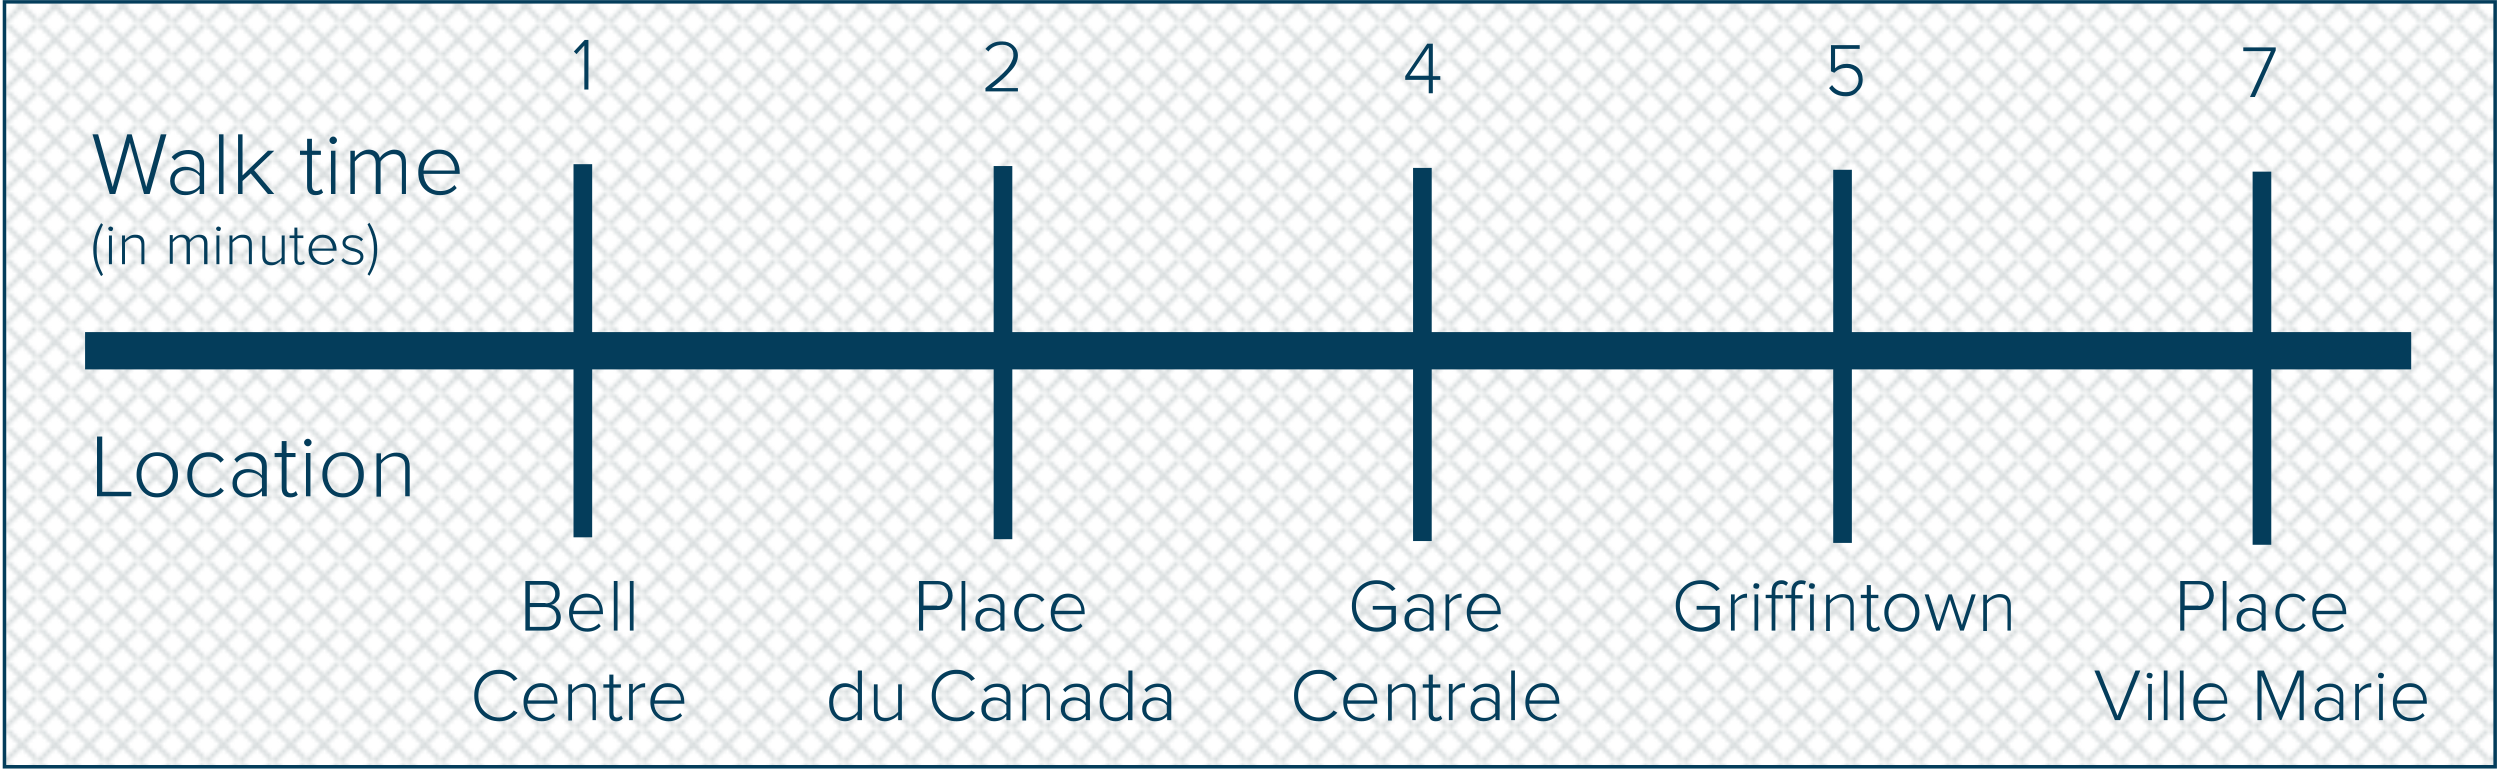
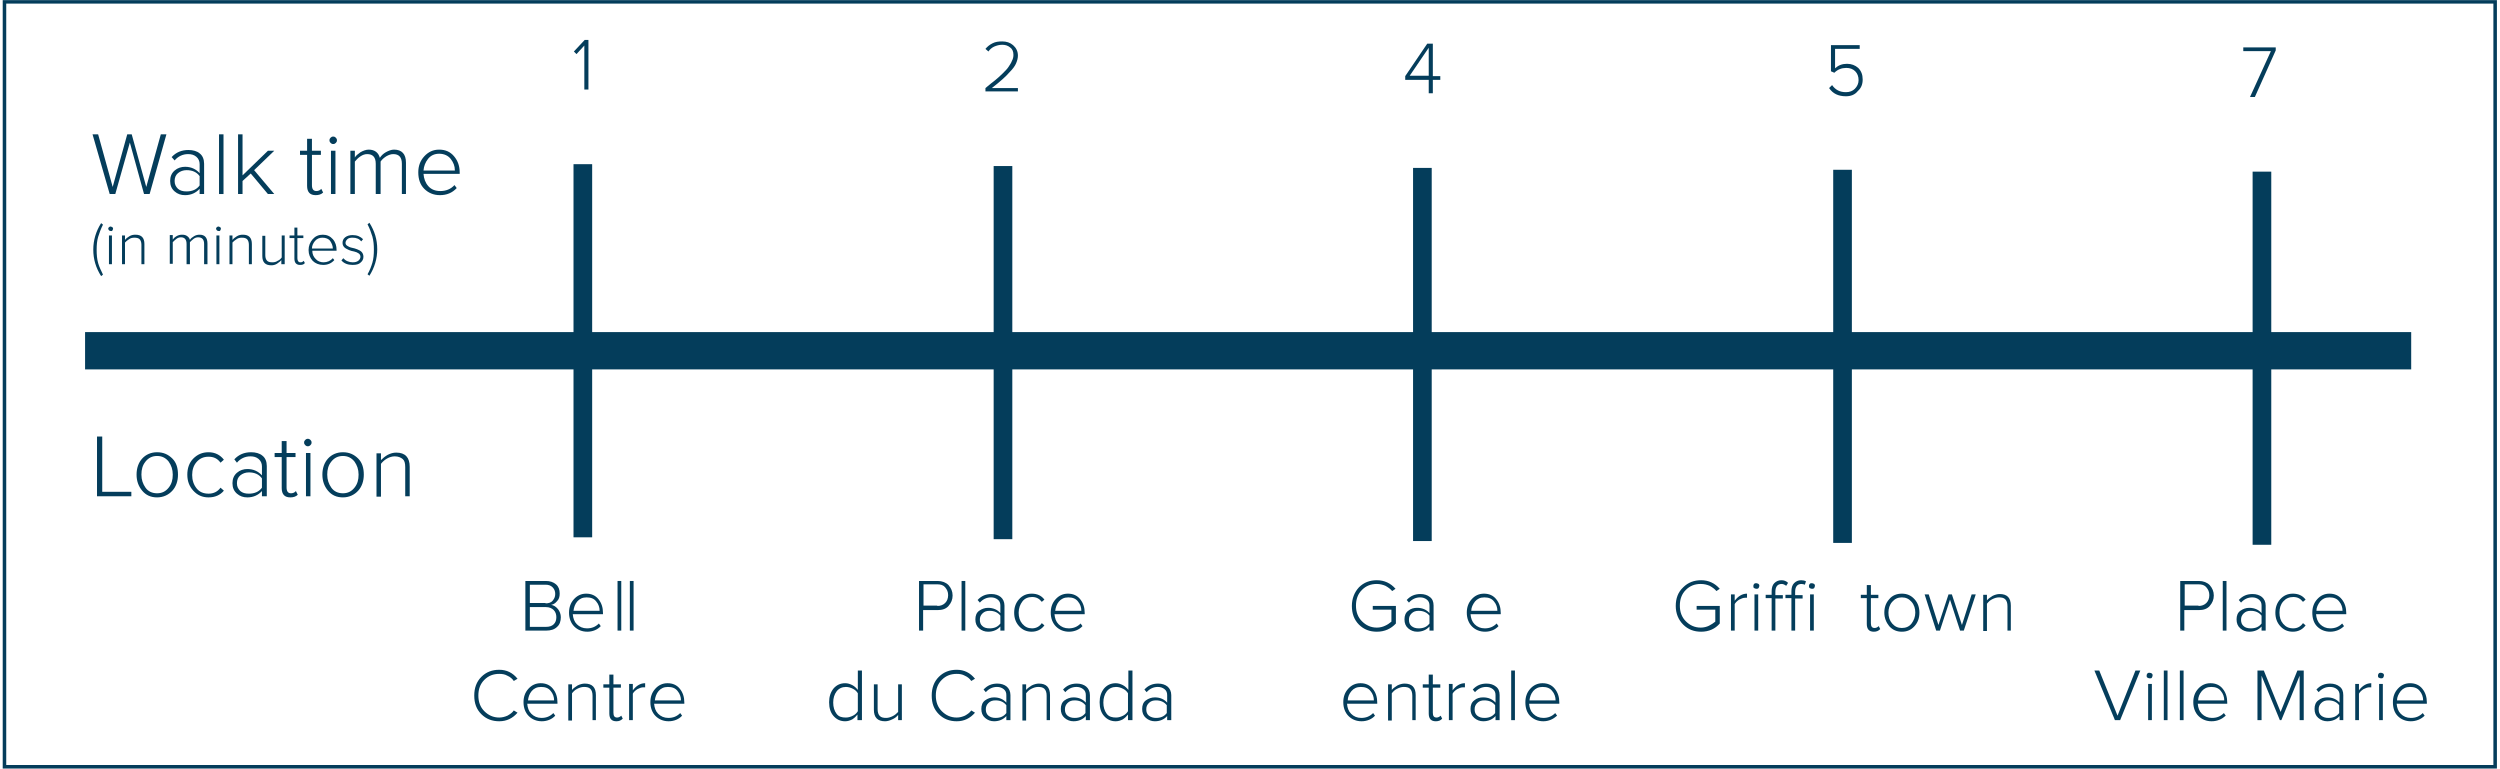
<svg xmlns="http://www.w3.org/2000/svg" xmlns:xlink="http://www.w3.org/1999/xlink" version="1.1" id="Layer_1" x="0px" y="0px" viewBox="0 0 670 206" style="enable-background:new 0 0 670 206;" xml:space="preserve">
  <pattern x="53.7" y="-290.2" width="8.6" height="8.6" patternUnits="userSpaceOnUse" id="Unnamed_Pattern_3" viewBox="0 -8.6 8.6 8.6" style="overflow:visible;">
    <g>
      <rect y="-8.6" style="fill:none;" width="8.6" height="8.6" />
      <polygon style="fill:#D8DDDE;" points="0,-8.6 0.9,-8.6 4.3,-5.2 7.8,-8.6 8.6,-8.6 8.6,-7.7 5.2,-4.3 8.6,-0.9 8.6,0 7.8,0     4.3,-3.5 0.9,0 0,0 0,-0.8 3.5,-4.3 0,-7.8   " />
    </g>
  </pattern>
  <g>
    <pattern id="SVGID_1_" xlink:href="#Unnamed_Pattern_3" patternTransform="matrix(1 0 0 -1 -2905.189 1758.618)">
	</pattern>
-     <rect x="1.2" y="0.5" style="fill:url(#SVGID_1_);" width="667.5" height="205" />
    <rect x="1.2" y="0.5" style="fill:none;stroke:#043D5B;stroke-width:0.945;stroke-miterlimit:10;" width="667.5" height="205" />
    <line style="fill:none;stroke:#043D5B;stroke-width:10;stroke-miterlimit:10;" x1="22.8" y1="94" x2="646.2" y2="94" />
    <g>
      <path style="fill:#043D5B;" d="M40.1,52h-1.5l-3.8-13.8L30.9,52h-1.5l-4.6-16h1.5l3.9,14.1L34.1,36h1.2l3.9,14.1L43.1,36h1.5    L40.1,52z" />
      <path style="fill:#043D5B;" d="M54.7,52h-1.2v-1.4c-1,1.1-2.3,1.7-3.9,1.7c-1.1,0-2-0.3-2.8-1c-0.8-0.7-1.2-1.6-1.2-2.8    c0-1.2,0.4-2.1,1.2-2.8c0.8-0.7,1.8-1,2.8-1c1.6,0,2.9,0.6,3.9,1.7v-2.4c0-0.8-0.3-1.5-0.9-2c-0.6-0.5-1.3-0.7-2.2-0.7    c-1.4,0-2.7,0.6-3.6,1.7L46,42.1c1.2-1.3,2.7-1.9,4.5-1.9c1.2,0,2.3,0.3,3,0.9c0.8,0.6,1.2,1.6,1.2,2.8V52z M50,51.3    c1.5,0,2.7-0.5,3.5-1.6v-2.5c-0.8-1.1-2-1.6-3.5-1.6c-0.9,0-1.7,0.3-2.3,0.8c-0.6,0.5-0.9,1.2-0.9,2.1s0.3,1.5,0.9,2.1    C48.3,51.1,49,51.3,50,51.3z" />
      <path style="fill:#043D5B;" d="M59.9,52h-1.2V36h1.2V52z" />
      <path style="fill:#043D5B;" d="M73.5,52h-1.7l-4.6-5.5l-2.2,2V52h-1.2V36H65v11l6.8-6.6h1.7l-5.4,5.2L73.5,52z" />
      <path style="fill:#043D5B;" d="M84.6,52.3c-1.5,0-2.3-0.8-2.3-2.5v-8.3h-1.9v-1.1h1.9v-3.2h1.3v3.2h2.4v1.1h-2.4v8.1    c0,1.1,0.4,1.6,1.2,1.6c0.5,0,1-0.2,1.3-0.6l0.5,1C86.1,52.1,85.4,52.3,84.6,52.3z" />
      <path style="fill:#043D5B;" d="M89.3,38.6c-0.3,0-0.5-0.1-0.7-0.3s-0.3-0.4-0.3-0.7s0.1-0.5,0.3-0.7c0.2-0.2,0.4-0.3,0.7-0.3    c0.3,0,0.5,0.1,0.7,0.3c0.2,0.2,0.3,0.4,0.3,0.7c0,0.3-0.1,0.5-0.3,0.7C89.8,38.5,89.6,38.6,89.3,38.6z M89.9,52h-1.2V40.4h1.2V52    z" />
      <path style="fill:#043D5B;" d="M108.9,52h-1.2v-8.1c0-1.8-0.8-2.6-2.3-2.6c-0.6,0-1.2,0.2-1.9,0.6c-0.6,0.4-1.1,0.8-1.5,1.4V52    h-1.3v-8.1c0-1.8-0.8-2.6-2.3-2.6c-0.6,0-1.2,0.2-1.8,0.6c-0.6,0.4-1.1,0.9-1.5,1.4V52h-1.2V40.4h1.2v1.8c0.3-0.5,0.8-0.9,1.5-1.4    c0.7-0.4,1.5-0.7,2.2-0.7c0.8,0,1.5,0.2,2,0.6c0.5,0.4,0.8,0.9,1,1.6c0.4-0.6,0.9-1.1,1.6-1.5c0.7-0.4,1.5-0.7,2.2-0.7    c2.1,0,3.2,1.2,3.2,3.5V52z" />
      <path style="fill:#043D5B;" d="M117.9,52.3c-1.7,0-3.1-0.6-4.2-1.7c-1.1-1.1-1.6-2.6-1.6-4.4c0-1.7,0.5-3.1,1.6-4.3    c1.1-1.2,2.4-1.8,4-1.8c1.7,0,3,0.6,4,1.8c1,1.2,1.5,2.6,1.5,4.4v0.3h-9.7c0.1,1.3,0.5,2.4,1.3,3.3s1.9,1.3,3.2,1.3    c1.5,0,2.8-0.5,3.8-1.6l0.6,0.8C121.2,51.7,119.7,52.3,117.9,52.3z M121.9,45.6c0-1.1-0.4-2.1-1.1-3c-0.7-0.9-1.8-1.4-3.1-1.4    c-1.3,0-2.3,0.5-3,1.4c-0.7,0.9-1.1,1.9-1.2,3.1H121.9z" />
    </g>
    <g>
      <path style="fill:#043D5B;" d="M27.6,73.6L27.1,74c-1.4-2.2-2.1-4.5-2.1-7.1c0-2.5,0.7-4.9,2.1-7.1l0.5,0.4    c-0.6,1.2-1,2.3-1.3,3.3c-0.3,1-0.4,2.2-0.4,3.5c0,1.3,0.1,2.4,0.4,3.5S27.1,72.5,27.6,73.6z" />
      <path style="fill:#043D5B;" d="M29.6,61.9c-0.2,0-0.3-0.1-0.4-0.2c-0.1-0.1-0.2-0.3-0.2-0.4c0-0.2,0.1-0.3,0.2-0.4    s0.3-0.2,0.4-0.2c0.2,0,0.3,0.1,0.5,0.2s0.2,0.3,0.2,0.4c0,0.2-0.1,0.3-0.2,0.5S29.8,61.9,29.6,61.9z M30,70.8h-0.8v-7.7H30V70.8z    " />
      <path style="fill:#043D5B;" d="M38.7,70.8h-0.8v-5.2c0-0.7-0.2-1.2-0.5-1.5c-0.3-0.3-0.8-0.4-1.4-0.4c-0.5,0-1,0.1-1.4,0.4    c-0.5,0.3-0.8,0.6-1.1,0.9v5.8h-0.8v-7.7h0.8v1.2c0.3-0.4,0.7-0.7,1.2-1c0.5-0.3,1-0.4,1.6-0.4c1.6,0,2.4,0.8,2.4,2.5V70.8z" />
      <path style="fill:#043D5B;" d="M55.5,70.8h-0.8v-5.4c0-1.2-0.5-1.8-1.6-1.8c-0.4,0-0.8,0.1-1.2,0.4c-0.4,0.3-0.7,0.6-1,0.9v5.9H50    v-5.4c0-1.2-0.5-1.8-1.5-1.8c-0.4,0-0.8,0.1-1.2,0.4s-0.7,0.6-1,0.9v5.8h-0.8v-7.7h0.8v1.2c0.2-0.3,0.5-0.6,1-0.9    c0.5-0.3,1-0.4,1.5-0.4c0.6,0,1,0.1,1.4,0.4s0.6,0.6,0.7,1c0.2-0.4,0.6-0.7,1.1-1s1-0.4,1.5-0.4c1.4,0,2.1,0.8,2.1,2.4V70.8z" />
      <path style="fill:#043D5B;" d="M58.5,61.9c-0.2,0-0.3-0.1-0.4-0.2c-0.1-0.1-0.2-0.3-0.2-0.4c0-0.2,0.1-0.3,0.2-0.4    s0.3-0.2,0.4-0.2c0.2,0,0.3,0.1,0.5,0.2s0.2,0.3,0.2,0.4c0,0.2-0.1,0.3-0.2,0.5S58.6,61.9,58.5,61.9z M58.9,70.8H58v-7.7h0.8V70.8    z" />
      <path style="fill:#043D5B;" d="M67.5,70.8h-0.8v-5.2c0-0.7-0.2-1.2-0.5-1.5c-0.3-0.3-0.8-0.4-1.4-0.4c-0.5,0-1,0.1-1.4,0.4    c-0.5,0.3-0.8,0.6-1.1,0.9v5.8h-0.8v-7.7h0.8v1.2c0.3-0.4,0.7-0.7,1.2-1c0.5-0.3,1-0.4,1.6-0.4c1.6,0,2.4,0.8,2.4,2.5V70.8z" />
      <path style="fill:#043D5B;" d="M76.2,70.8h-0.8v-1.1c-0.3,0.4-0.8,0.7-1.2,1c-0.5,0.3-1,0.4-1.5,0.4c-1.6,0-2.4-0.8-2.4-2.5v-5.4    h0.8v5.2c0,0.7,0.2,1.2,0.5,1.5c0.3,0.3,0.8,0.4,1.4,0.4c0.5,0,1-0.1,1.4-0.4c0.5-0.2,0.8-0.5,1.1-0.9v-5.9h0.8V70.8z" />
      <path style="fill:#043D5B;" d="M80.4,71c-1,0-1.5-0.6-1.5-1.7v-5.5h-1.3v-0.7h1.3V61h0.8v2.1h1.6v0.7h-1.6v5.4    c0,0.7,0.3,1.1,0.8,1.1c0.4,0,0.6-0.1,0.9-0.4l0.3,0.6C81.4,70.9,81,71,80.4,71z" />
      <path style="fill:#043D5B;" d="M86.6,71c-1.1,0-2.1-0.4-2.8-1.1c-0.7-0.8-1.1-1.7-1.1-2.9c0-1.1,0.4-2.1,1.1-2.9    c0.7-0.8,1.6-1.2,2.7-1.2c1.1,0,2,0.4,2.7,1.2c0.7,0.8,1,1.8,1,2.9v0.2h-6.5c0,0.9,0.3,1.6,0.9,2.2c0.5,0.6,1.3,0.9,2.1,0.9    c1,0,1.9-0.4,2.5-1.1l0.4,0.5C88.8,70.6,87.8,71,86.6,71z M89.2,66.6c0-0.7-0.3-1.4-0.7-2s-1.2-0.9-2.1-0.9c-0.8,0-1.5,0.3-2,0.9    c-0.5,0.6-0.8,1.3-0.8,2H89.2z" />
      <path style="fill:#043D5B;" d="M94.5,71c-1.3,0-2.3-0.4-3-1.2l0.5-0.6c0.3,0.3,0.6,0.6,1.1,0.8s0.9,0.3,1.4,0.3    c0.6,0,1.1-0.1,1.5-0.4c0.4-0.3,0.6-0.7,0.6-1.1c0-0.4-0.2-0.7-0.5-0.9c-0.3-0.2-0.7-0.4-1.2-0.5c-0.5-0.1-1-0.2-1.4-0.4    s-0.9-0.4-1.2-0.7c-0.3-0.3-0.5-0.7-0.5-1.2c0-0.6,0.2-1.1,0.7-1.5c0.5-0.4,1.2-0.6,2-0.6c1.2,0,2.1,0.4,2.8,1.1l-0.5,0.6    c-0.5-0.7-1.3-1-2.3-1c-0.6,0-1.1,0.1-1.4,0.4s-0.5,0.6-0.5,1c0,0.4,0.2,0.6,0.5,0.8c0.3,0.2,0.7,0.4,1.2,0.5    c0.5,0.1,0.9,0.2,1.4,0.4s0.9,0.4,1.2,0.7c0.3,0.3,0.5,0.8,0.5,1.3c0,0.7-0.3,1.2-0.8,1.6C96.2,70.8,95.5,71,94.5,71z" />
      <path style="fill:#043D5B;" d="M99.8,70.4c0.3-1,0.4-2.2,0.4-3.5c0-1.3-0.1-2.4-0.4-3.5c-0.3-1-0.7-2.1-1.3-3.3l0.5-0.4    c1.4,2.2,2.1,4.5,2.1,7.1c0,2.5-0.7,4.9-2.1,7.1l-0.5-0.4C99.1,72.5,99.5,71.4,99.8,70.4z" />
    </g>
    <g>
      <path style="fill:#043D5B;" d="M35.1,133h-9.1v-16h1.4v14.8h7.8V133z" />
      <path style="fill:#043D5B;" d="M42.1,133.3c-1.7,0-3-0.6-4-1.8s-1.5-2.6-1.5-4.3c0-1.7,0.5-3.2,1.5-4.3s2.4-1.7,4-1.7    c1.7,0,3,0.6,4.1,1.7s1.5,2.6,1.5,4.3c0,1.7-0.5,3.2-1.5,4.3S43.8,133.3,42.1,133.3z M42.1,132.2c1.3,0,2.3-0.5,3.1-1.5    c0.8-1,1.1-2.1,1.1-3.5c0-1.4-0.4-2.5-1.1-3.5c-0.8-1-1.8-1.5-3.1-1.5c-1.3,0-2.3,0.5-3.1,1.5s-1.1,2.1-1.1,3.5    c0,1.4,0.4,2.5,1.1,3.5S40.8,132.2,42.1,132.2z" />
      <path style="fill:#043D5B;" d="M55.9,133.3c-1.7,0-3-0.6-4.1-1.8s-1.6-2.6-1.6-4.3c0-1.7,0.5-3.2,1.6-4.3s2.4-1.7,4.1-1.7    c1.7,0,3.1,0.7,4.1,2l-0.9,0.8c-0.8-1.1-1.8-1.6-3.2-1.6s-2.4,0.5-3.2,1.4c-0.8,0.9-1.2,2.1-1.2,3.5s0.4,2.6,1.2,3.6    s1.9,1.4,3.2,1.4c1.3,0,2.4-0.5,3.2-1.6l0.9,0.8C59,132.7,57.6,133.3,55.9,133.3z" />
      <path style="fill:#043D5B;" d="M71.4,133h-1.2v-1.4c-1,1.1-2.3,1.7-3.9,1.7c-1.1,0-2-0.3-2.8-1s-1.2-1.6-1.2-2.8    c0-1.2,0.4-2.1,1.2-2.8c0.8-0.7,1.8-1,2.8-1c1.6,0,2.9,0.6,3.9,1.7v-2.4c0-0.8-0.3-1.5-0.9-2c-0.6-0.5-1.3-0.7-2.2-0.7    c-1.4,0-2.7,0.6-3.6,1.7l-0.7-0.9c1.2-1.3,2.7-1.9,4.5-1.9c1.2,0,2.3,0.3,3,0.9c0.8,0.6,1.2,1.6,1.2,2.8V133z M66.7,132.3    c1.5,0,2.7-0.5,3.5-1.6v-2.5c-0.8-1.1-2-1.6-3.5-1.6c-0.9,0-1.7,0.3-2.3,0.8c-0.6,0.5-0.9,1.2-0.9,2.1s0.3,1.5,0.9,2.1    C65,132.1,65.7,132.3,66.7,132.3z" />
      <path style="fill:#043D5B;" d="M77.8,133.3c-1.5,0-2.3-0.8-2.3-2.5v-8.3h-1.9v-1.1h1.9v-3.2h1.3v3.2h2.4v1.1h-2.4v8.1    c0,1.1,0.4,1.6,1.2,1.6c0.5,0,1-0.2,1.3-0.6l0.5,1C79.3,133.1,78.6,133.3,77.8,133.3z" />
      <path style="fill:#043D5B;" d="M82.5,119.6c-0.3,0-0.5-0.1-0.7-0.3s-0.3-0.4-0.3-0.7s0.1-0.5,0.3-0.7s0.4-0.3,0.7-0.3    c0.3,0,0.5,0.1,0.7,0.3c0.2,0.2,0.3,0.4,0.3,0.7c0,0.3-0.1,0.5-0.3,0.7C83,119.5,82.8,119.6,82.5,119.6z M83.2,133h-1.2v-11.6h1.2    V133z" />
      <path style="fill:#043D5B;" d="M91.9,133.3c-1.7,0-3-0.6-4-1.8s-1.5-2.6-1.5-4.3c0-1.7,0.5-3.2,1.5-4.3s2.4-1.7,4-1.7    c1.7,0,3,0.6,4.1,1.7s1.5,2.6,1.5,4.3c0,1.7-0.5,3.2-1.5,4.3S93.6,133.3,91.9,133.3z M91.9,132.2c1.3,0,2.3-0.5,3.1-1.5    c0.8-1,1.1-2.1,1.1-3.5c0-1.4-0.4-2.5-1.1-3.5c-0.8-1-1.8-1.5-3.1-1.5c-1.3,0-2.3,0.5-3.1,1.5s-1.1,2.1-1.1,3.5    c0,1.4,0.4,2.5,1.1,3.5S90.6,132.2,91.9,132.2z" />
      <path style="fill:#043D5B;" d="M109.8,133h-1.2v-7.8c0-1.1-0.2-1.8-0.7-2.2s-1.2-0.7-2.1-0.7c-0.7,0-1.4,0.2-2.1,0.6    c-0.7,0.4-1.2,0.9-1.6,1.4v8.8h-1.2v-11.6h1.2v1.8c0.5-0.5,1.1-1,1.8-1.4c0.8-0.4,1.5-0.6,2.3-0.6c2.4,0,3.6,1.3,3.6,3.8V133z" />
    </g>
    <g>
      <path style="fill:#043D5B;" d="M157.7,24h-1.1V12.2l-2.1,2.3l-0.7-0.7l2.9-3.1h1V24z" />
    </g>
    <g>
      <path style="fill:#043D5B;" d="M247.4,169h-1.1v-13.3h5c1.2,0,2.2,0.4,2.9,1.1c0.7,0.8,1.1,1.7,1.1,2.8c0,1.1-0.4,2-1.1,2.8    s-1.7,1.1-2.9,1.1h-3.9V169z M251.2,162.4c0.9,0,1.6-0.3,2.1-0.8s0.8-1.2,0.8-2.1s-0.3-1.5-0.8-2.1s-1.2-0.8-2.1-0.8h-3.7v5.7    H251.2z" />
      <path style="fill:#043D5B;" d="M258.7,169h-1v-13.3h1V169z" />
      <path style="fill:#043D5B;" d="M269.1,169h-1v-1.1c-0.8,0.9-1.9,1.4-3.3,1.4c-0.9,0-1.7-0.3-2.4-0.9c-0.7-0.6-1-1.4-1-2.4    c0-1,0.3-1.8,1-2.3s1.5-0.8,2.4-0.8c1.4,0,2.5,0.5,3.3,1.4v-2c0-0.7-0.2-1.2-0.7-1.6c-0.5-0.4-1.1-0.6-1.8-0.6    c-1.2,0-2.2,0.5-3,1.4l-0.6-0.7c1-1.1,2.2-1.6,3.7-1.6c1,0,1.9,0.3,2.5,0.8s1,1.3,1,2.3V169z M265.2,168.4c1.3,0,2.2-0.4,2.9-1.3    V165c-0.7-0.9-1.7-1.3-2.9-1.3c-0.8,0-1.4,0.2-1.9,0.7c-0.5,0.5-0.7,1-0.7,1.7s0.2,1.3,0.7,1.7    C263.7,168.2,264.4,168.4,265.2,168.4z" />
      <path style="fill:#043D5B;" d="M276.5,169.3c-1.4,0-2.5-0.5-3.4-1.5c-0.9-1-1.3-2.2-1.3-3.6s0.4-2.6,1.3-3.6c0.9-1,2-1.5,3.4-1.5    c1.4,0,2.6,0.5,3.4,1.6l-0.7,0.6c-0.7-0.9-1.5-1.3-2.6-1.3s-2,0.4-2.6,1.2s-1,1.8-1,3s0.3,2.2,1,3s1.5,1.2,2.6,1.2    c1.1,0,2-0.5,2.6-1.4l0.7,0.6C279.1,168.7,277.9,169.3,276.5,169.3z" />
      <path style="fill:#043D5B;" d="M286.5,169.3c-1.4,0-2.6-0.5-3.5-1.4c-0.9-0.9-1.4-2.2-1.4-3.7c0-1.4,0.4-2.6,1.3-3.6    c0.9-1,2-1.5,3.3-1.5c1.4,0,2.5,0.5,3.3,1.5c0.8,1,1.2,2.2,1.2,3.7v0.3h-8.1c0.1,1.1,0.4,2,1.1,2.7c0.7,0.7,1.6,1.1,2.7,1.1    c1.3,0,2.3-0.4,3.2-1.3l0.5,0.7C289.3,168.7,288,169.3,286.5,169.3z M289.8,163.7c0-0.9-0.3-1.8-0.9-2.5c-0.6-0.8-1.5-1.1-2.6-1.1    c-1.1,0-1.9,0.4-2.5,1.1s-0.9,1.6-1,2.5H289.8z" />
    </g>
    <g>
      <path style="fill:#043D5B;" d="M230.9,193h-1.1v-1.5c-0.4,0.5-0.8,0.9-1.4,1.3c-0.6,0.3-1.2,0.5-1.9,0.5c-1.3,0-2.3-0.5-3.1-1.4    s-1.2-2.1-1.2-3.7c0-1.5,0.4-2.7,1.2-3.7c0.8-0.9,1.8-1.4,3.1-1.4c0.7,0,1.3,0.2,1.9,0.5c0.6,0.3,1.1,0.8,1.5,1.3v-5.2h1.1V193z     M226.7,192.3c0.7,0,1.3-0.2,1.9-0.5c0.6-0.3,1-0.7,1.3-1.2v-4.8c-0.3-0.5-0.7-0.9-1.3-1.2c-0.6-0.3-1.2-0.5-1.9-0.5    c-1,0-1.9,0.4-2.5,1.2s-0.9,1.8-0.9,3c0,1.2,0.3,2.2,0.9,3S225.6,192.3,226.7,192.3z" />
      <path style="fill:#043D5B;" d="M241.7,193h-1v-1.4c-0.4,0.5-0.9,0.9-1.6,1.2c-0.6,0.3-1.3,0.5-1.9,0.5c-2,0-3-1-3-3.1v-6.8h1v6.6    c0,0.9,0.2,1.5,0.6,1.9c0.4,0.4,1,0.5,1.7,0.5c0.6,0,1.2-0.2,1.8-0.5s1-0.7,1.4-1.1v-7.4h1V193z" />
      <path style="fill:#043D5B;" d="M256.4,193.3c-1.9,0-3.5-0.6-4.8-1.9c-1.3-1.3-1.9-2.9-1.9-5c0-2,0.6-3.7,1.9-5    c1.3-1.3,2.9-1.9,4.8-1.9c2,0,3.6,0.8,4.9,2.4l-1,0.6c-0.4-0.6-1-1.1-1.7-1.4c-0.7-0.4-1.4-0.5-2.2-0.5c-1.6,0-2.9,0.5-4,1.6    c-1.1,1.1-1.6,2.5-1.6,4.2c0,1.7,0.5,3.1,1.6,4.2c1.1,1.1,2.4,1.7,4,1.7c0.8,0,1.5-0.2,2.2-0.5c0.7-0.4,1.3-0.8,1.7-1.4l1,0.6    C260,192.5,258.4,193.3,256.4,193.3z" />
      <path style="fill:#043D5B;" d="M270.7,193h-1v-1.1c-0.8,0.9-1.9,1.4-3.3,1.4c-0.9,0-1.7-0.3-2.4-0.9c-0.7-0.6-1-1.4-1-2.4    c0-1,0.3-1.8,1-2.3s1.5-0.8,2.4-0.8c1.4,0,2.5,0.5,3.3,1.4v-2c0-0.7-0.2-1.2-0.7-1.6c-0.5-0.4-1.1-0.6-1.8-0.6    c-1.2,0-2.2,0.5-3,1.4l-0.6-0.7c1-1.1,2.2-1.6,3.7-1.6c1,0,1.9,0.3,2.5,0.8s1,1.3,1,2.3V193z M266.8,192.4c1.3,0,2.2-0.4,2.9-1.3    V189c-0.7-0.9-1.7-1.3-2.9-1.3c-0.8,0-1.4,0.2-1.9,0.7c-0.5,0.5-0.7,1-0.7,1.7s0.2,1.3,0.7,1.7C265.4,192.2,266,192.4,266.8,192.4    z" />
      <path style="fill:#043D5B;" d="M281.5,193h-1v-6.5c0-0.9-0.2-1.5-0.6-1.9c-0.4-0.4-1-0.5-1.7-0.5c-0.6,0-1.2,0.2-1.8,0.5    c-0.6,0.3-1,0.7-1.4,1.2v7.3h-1v-9.7h1v1.5c0.4-0.5,0.9-0.8,1.5-1.2c0.6-0.3,1.3-0.5,1.9-0.5c2,0,3,1,3,3.1V193z" />
      <path style="fill:#043D5B;" d="M292,193h-1v-1.1c-0.8,0.9-1.9,1.4-3.3,1.4c-0.9,0-1.7-0.3-2.4-0.9c-0.7-0.6-1-1.4-1-2.4    c0-1,0.3-1.8,1-2.3s1.5-0.8,2.4-0.8c1.4,0,2.5,0.5,3.3,1.4v-2c0-0.7-0.2-1.2-0.7-1.6c-0.5-0.4-1.1-0.6-1.8-0.6    c-1.2,0-2.2,0.5-3,1.4l-0.6-0.7c1-1.1,2.2-1.6,3.7-1.6c1,0,1.9,0.3,2.5,0.8s1,1.3,1,2.3V193z M288,192.4c1.3,0,2.2-0.4,2.9-1.3    V189c-0.7-0.9-1.7-1.3-2.9-1.3c-0.8,0-1.4,0.2-1.9,0.7c-0.5,0.5-0.7,1-0.7,1.7s0.2,1.3,0.7,1.7C286.6,192.2,287.2,192.4,288,192.4    z" />
      <path style="fill:#043D5B;" d="M303.4,193h-1.1v-1.5c-0.4,0.5-0.8,0.9-1.4,1.3c-0.6,0.3-1.2,0.5-1.9,0.5c-1.3,0-2.3-0.5-3.1-1.4    s-1.2-2.1-1.2-3.7c0-1.5,0.4-2.7,1.2-3.7c0.8-0.9,1.8-1.4,3.1-1.4c0.7,0,1.3,0.2,1.9,0.5c0.6,0.3,1.1,0.8,1.5,1.3v-5.2h1.1V193z     M299.1,192.3c0.7,0,1.3-0.2,1.9-0.5c0.6-0.3,1-0.7,1.3-1.2v-4.8c-0.3-0.5-0.7-0.9-1.3-1.2c-0.6-0.3-1.2-0.5-1.9-0.5    c-1,0-1.9,0.4-2.5,1.2s-0.9,1.8-0.9,3c0,1.2,0.3,2.2,0.9,3S298.1,192.3,299.1,192.3z" />
      <path style="fill:#043D5B;" d="M313.8,193h-1v-1.1c-0.8,0.9-1.9,1.4-3.3,1.4c-0.9,0-1.7-0.3-2.4-0.9c-0.7-0.6-1-1.4-1-2.4    c0-1,0.3-1.8,1-2.3s1.5-0.8,2.4-0.8c1.4,0,2.5,0.5,3.3,1.4v-2c0-0.7-0.2-1.2-0.7-1.6c-0.5-0.4-1.1-0.6-1.8-0.6    c-1.2,0-2.2,0.5-3,1.4l-0.6-0.7c1-1.1,2.2-1.6,3.7-1.6c1,0,1.9,0.3,2.5,0.8s1,1.3,1,2.3V193z M309.8,192.4c1.3,0,2.2-0.4,2.9-1.3    V189c-0.7-0.9-1.7-1.3-2.9-1.3c-0.8,0-1.4,0.2-1.9,0.7c-0.5,0.5-0.7,1-0.7,1.7s0.2,1.3,0.7,1.7    C308.4,192.2,309.1,192.4,309.8,192.4z" />
    </g>
    <g>
      <path style="fill:#043D5B;" d="M146.4,169h-5.6v-13.3h5.5c1.1,0,2,0.3,2.7,0.9s1,1.4,1,2.5c0,0.8-0.2,1.5-0.7,2    c-0.5,0.6-1,0.9-1.6,1c0.7,0.1,1.3,0.5,1.8,1.1c0.5,0.6,0.8,1.4,0.8,2.2c0,1.1-0.3,2-1,2.6C148.6,168.7,147.6,169,146.4,169z     M146.2,161.7c0.8,0,1.5-0.2,1.9-0.7s0.7-1,0.7-1.8c0-0.7-0.2-1.3-0.7-1.8s-1.1-0.7-1.9-0.7H142v4.9H146.2z M146.3,168    c0.9,0,1.6-0.2,2.1-0.7c0.5-0.5,0.7-1.1,0.7-1.9c0-0.7-0.2-1.4-0.7-1.9c-0.5-0.5-1.2-0.8-2.1-0.8H142v5.3H146.3z" />
      <path style="fill:#043D5B;" d="M157.4,169.3c-1.4,0-2.6-0.5-3.5-1.4c-0.9-0.9-1.4-2.2-1.4-3.7c0-1.4,0.4-2.6,1.3-3.6    c0.9-1,2-1.5,3.3-1.5c1.4,0,2.5,0.5,3.3,1.5c0.8,1,1.2,2.2,1.2,3.7v0.3h-8.1c0.1,1.1,0.4,2,1.1,2.7c0.7,0.7,1.6,1.1,2.7,1.1    c1.3,0,2.3-0.4,3.2-1.3l0.5,0.7C160.2,168.7,158.9,169.3,157.4,169.3z M160.7,163.7c0-0.9-0.3-1.8-0.9-2.5    c-0.6-0.8-1.5-1.1-2.6-1.1c-1.1,0-1.9,0.4-2.5,1.1s-0.9,1.6-1,2.5H160.7z" />
-       <path style="fill:#043D5B;" d="M165.5,169h-1v-13.3h1V169z" />
+       <path style="fill:#043D5B;" d="M165.5,169v-13.3h1V169z" />
      <path style="fill:#043D5B;" d="M169.8,169h-1v-13.3h1V169z" />
    </g>
    <g>
      <path style="fill:#043D5B;" d="M133.8,193.3c-1.9,0-3.5-0.6-4.8-1.9c-1.3-1.3-1.9-2.9-1.9-5c0-2,0.6-3.7,1.9-5    c1.3-1.3,2.9-1.9,4.8-1.9c2,0,3.6,0.8,4.9,2.4l-1,0.6c-0.4-0.6-1-1.1-1.7-1.4c-0.7-0.4-1.4-0.5-2.2-0.5c-1.6,0-2.9,0.5-4,1.6    c-1.1,1.1-1.6,2.5-1.6,4.2c0,1.7,0.5,3.1,1.6,4.2c1.1,1.1,2.4,1.7,4,1.7c0.8,0,1.5-0.2,2.2-0.5c0.7-0.4,1.3-0.8,1.7-1.4l1,0.6    C137.4,192.5,135.8,193.3,133.8,193.3z" />
      <path style="fill:#043D5B;" d="M145.2,193.3c-1.4,0-2.6-0.5-3.5-1.4c-0.9-0.9-1.4-2.2-1.4-3.7c0-1.4,0.4-2.6,1.3-3.6    c0.9-1,2-1.5,3.3-1.5c1.4,0,2.5,0.5,3.3,1.5c0.8,1,1.2,2.2,1.2,3.7v0.3h-8.1c0.1,1.1,0.4,2,1.1,2.7c0.7,0.7,1.6,1.1,2.7,1.1    c1.3,0,2.3-0.4,3.2-1.3l0.5,0.7C148,192.7,146.7,193.3,145.2,193.3z M148.5,187.7c0-0.9-0.3-1.8-0.9-2.5c-0.6-0.8-1.5-1.1-2.6-1.1    c-1.1,0-1.9,0.4-2.5,1.1s-0.9,1.6-1,2.5H148.5z" />
      <path style="fill:#043D5B;" d="M159.8,193h-1v-6.5c0-0.9-0.2-1.5-0.6-1.9c-0.4-0.4-1-0.5-1.7-0.5c-0.6,0-1.2,0.2-1.8,0.5    c-0.6,0.3-1,0.7-1.4,1.2v7.3h-1v-9.7h1v1.5c0.4-0.5,0.9-0.8,1.5-1.2c0.6-0.3,1.3-0.5,1.9-0.5c2,0,3,1,3,3.1V193z" />
      <path style="fill:#043D5B;" d="M165.2,193.3c-1.3,0-1.9-0.7-1.9-2.1v-6.9h-1.6v-0.9h1.6v-2.6h1.1v2.6h2v0.9h-2v6.7    c0,0.9,0.3,1.3,1,1.3c0.4,0,0.8-0.2,1.1-0.5l0.4,0.8C166.4,193.1,165.9,193.3,165.2,193.3z" />
      <path style="fill:#043D5B;" d="M169.6,193h-1v-9.7h1v1.7c0.9-1.2,2-1.9,3.3-1.9v1.1c-0.1,0-0.3,0-0.5,0c-0.5,0-1,0.2-1.6,0.5    c-0.6,0.4-1,0.8-1.2,1.2V193z" />
      <path style="fill:#043D5B;" d="M179.2,193.3c-1.4,0-2.6-0.5-3.5-1.4c-0.9-0.9-1.4-2.2-1.4-3.7c0-1.4,0.4-2.6,1.3-3.6    c0.9-1,2-1.5,3.3-1.5c1.4,0,2.5,0.5,3.3,1.5c0.8,1,1.2,2.2,1.2,3.7v0.3h-8.1c0.1,1.1,0.4,2,1.1,2.7c0.7,0.7,1.6,1.1,2.7,1.1    c1.3,0,2.3-0.4,3.2-1.3l0.5,0.7C182,192.7,180.7,193.3,179.2,193.3z M182.5,187.7c0-0.9-0.3-1.8-0.9-2.5c-0.6-0.8-1.5-1.1-2.6-1.1    c-1.1,0-1.9,0.4-2.5,1.1s-0.9,1.6-1,2.5H182.5z" />
    </g>
    <g>
      <path style="fill:#043D5B;" d="M369,169.3c-1.9,0-3.5-0.6-4.8-1.9c-1.3-1.3-1.9-3-1.9-5c0-2,0.7-3.7,1.9-5    c1.3-1.3,2.9-1.9,4.8-1.9c2,0,3.7,0.8,5,2.3l-0.9,0.6c-0.5-0.6-1.1-1-1.8-1.4c-0.7-0.3-1.5-0.5-2.3-0.5c-1.6,0-2.9,0.5-4,1.6    s-1.6,2.5-1.6,4.2c0,1.7,0.5,3.1,1.6,4.2c1.1,1.1,2.4,1.7,4,1.7c0.8,0,1.6-0.2,2.2-0.5c0.7-0.3,1.2-0.7,1.7-1.1v-3.2h-5v-1h6.2    v4.7C372.8,168.5,371.1,169.3,369,169.3z" />
      <path style="fill:#043D5B;" d="M384.1,169h-1v-1.1c-0.8,0.9-1.9,1.4-3.3,1.4c-0.9,0-1.7-0.3-2.4-0.9s-1-1.4-1-2.4    c0-1,0.3-1.8,1-2.3c0.7-0.6,1.5-0.8,2.4-0.8c1.4,0,2.5,0.5,3.3,1.4v-2c0-0.7-0.2-1.2-0.7-1.6c-0.5-0.4-1.1-0.6-1.8-0.6    c-1.2,0-2.2,0.5-3,1.4l-0.6-0.7c1-1.1,2.2-1.6,3.7-1.6c1,0,1.9,0.3,2.5,0.8c0.7,0.5,1,1.3,1,2.3V169z M380.2,168.4    c1.3,0,2.2-0.4,2.9-1.3V165c-0.7-0.9-1.7-1.3-2.9-1.3c-0.8,0-1.4,0.2-1.9,0.7c-0.5,0.5-0.7,1-0.7,1.7s0.2,1.3,0.7,1.7    C378.8,168.2,379.4,168.4,380.2,168.4z" />
-       <path style="fill:#043D5B;" d="M388.4,169h-1v-9.7h1v1.7c0.9-1.2,2-1.9,3.3-1.9v1.1c-0.1,0-0.3,0-0.5,0c-0.5,0-1,0.2-1.6,0.5    c-0.6,0.4-1,0.8-1.2,1.2V169z" />
      <path style="fill:#043D5B;" d="M398,169.3c-1.4,0-2.6-0.5-3.5-1.4c-0.9-0.9-1.4-2.2-1.4-3.7c0-1.4,0.4-2.6,1.3-3.6    c0.9-1,2-1.5,3.3-1.5c1.4,0,2.5,0.5,3.3,1.5c0.8,1,1.2,2.2,1.2,3.7v0.3h-8.1c0.1,1.1,0.4,2,1.1,2.7s1.6,1.1,2.7,1.1    c1.3,0,2.3-0.4,3.2-1.3l0.5,0.7C400.8,168.7,399.5,169.3,398,169.3z M401.3,163.7c0-0.9-0.3-1.8-0.9-2.5c-0.6-0.8-1.5-1.1-2.6-1.1    c-1.1,0-1.9,0.4-2.5,1.1c-0.6,0.8-1,1.6-1,2.5H401.3z" />
    </g>
    <g>
-       <path style="fill:#043D5B;" d="M353.5,193.3c-1.9,0-3.5-0.6-4.8-1.9c-1.3-1.3-1.9-2.9-1.9-5c0-2,0.6-3.7,1.9-5    c1.3-1.3,2.9-1.9,4.8-1.9c2,0,3.6,0.8,4.9,2.4l-1,0.6c-0.4-0.6-1-1.1-1.7-1.4c-0.7-0.4-1.4-0.5-2.2-0.5c-1.6,0-2.9,0.5-4,1.6    c-1.1,1.1-1.6,2.5-1.6,4.2c0,1.7,0.5,3.1,1.6,4.2c1.1,1.1,2.4,1.7,4,1.7c0.8,0,1.5-0.2,2.2-0.5c0.7-0.4,1.3-0.8,1.7-1.4l1,0.6    C357.1,192.5,355.4,193.3,353.5,193.3z" />
      <path style="fill:#043D5B;" d="M364.9,193.3c-1.4,0-2.6-0.5-3.5-1.4c-0.9-0.9-1.4-2.2-1.4-3.7c0-1.4,0.4-2.6,1.3-3.6    c0.9-1,2-1.5,3.3-1.5c1.4,0,2.5,0.5,3.3,1.5c0.8,1,1.2,2.2,1.2,3.7v0.3h-8.1c0.1,1.1,0.4,2,1.1,2.7s1.6,1.1,2.7,1.1    c1.3,0,2.3-0.4,3.2-1.3l0.5,0.7C367.7,192.7,366.4,193.3,364.9,193.3z M368.2,187.7c0-0.9-0.3-1.8-0.9-2.5    c-0.6-0.8-1.5-1.1-2.6-1.1c-1.1,0-1.9,0.4-2.5,1.1s-1,1.6-1,2.5H368.2z" />
      <path style="fill:#043D5B;" d="M379.5,193h-1v-6.5c0-0.9-0.2-1.5-0.6-1.9c-0.4-0.4-1-0.5-1.7-0.5c-0.6,0-1.2,0.2-1.8,0.5    c-0.6,0.3-1,0.7-1.4,1.2v7.3h-1v-9.7h1v1.5c0.4-0.5,0.9-0.8,1.5-1.2c0.6-0.3,1.3-0.5,1.9-0.5c2,0,3,1,3,3.1V193z" />
      <path style="fill:#043D5B;" d="M384.8,193.3c-1.3,0-1.9-0.7-1.9-2.1v-6.9h-1.6v-0.9h1.6v-2.6h1.1v2.6h2v0.9h-2v6.7    c0,0.9,0.3,1.3,1,1.3c0.4,0,0.8-0.2,1.1-0.5l0.4,0.8C386.1,193.1,385.5,193.3,384.8,193.3z" />
      <path style="fill:#043D5B;" d="M389.3,193h-1v-9.7h1v1.7c0.9-1.2,2-1.9,3.3-1.9v1.1c-0.1,0-0.3,0-0.5,0c-0.5,0-1,0.2-1.6,0.5    c-0.6,0.4-1,0.8-1.2,1.2V193z" />
      <path style="fill:#043D5B;" d="M401.8,193h-1v-1.1c-0.8,0.9-1.9,1.4-3.3,1.4c-0.9,0-1.7-0.3-2.4-0.9s-1-1.4-1-2.4    c0-1,0.3-1.8,1-2.3c0.7-0.6,1.5-0.8,2.4-0.8c1.4,0,2.5,0.5,3.3,1.4v-2c0-0.7-0.2-1.2-0.7-1.6c-0.5-0.4-1.1-0.6-1.8-0.6    c-1.2,0-2.2,0.5-3,1.4l-0.6-0.7c1-1.1,2.2-1.6,3.7-1.6c1,0,1.9,0.3,2.5,0.8c0.7,0.5,1,1.3,1,2.3V193z M397.8,192.4    c1.3,0,2.2-0.4,2.9-1.3V189c-0.7-0.9-1.7-1.3-2.9-1.3c-0.8,0-1.4,0.2-1.9,0.7c-0.5,0.5-0.7,1-0.7,1.7s0.2,1.3,0.7,1.7    C396.4,192.2,397,192.4,397.8,192.4z" />
      <path style="fill:#043D5B;" d="M406,193h-1v-13.3h1V193z" />
      <path style="fill:#043D5B;" d="M413.6,193.3c-1.4,0-2.6-0.5-3.5-1.4s-1.3-2.2-1.3-3.7c0-1.4,0.4-2.6,1.3-3.6c0.9-1,2-1.5,3.3-1.5    c1.4,0,2.5,0.5,3.3,1.5c0.8,1,1.2,2.2,1.2,3.7v0.3h-8.1c0.1,1.1,0.4,2,1.1,2.7c0.7,0.7,1.6,1.1,2.7,1.1c1.3,0,2.3-0.4,3.2-1.3    l0.5,0.7C416.3,192.7,415.1,193.3,413.6,193.3z M416.9,187.7c0-0.9-0.3-1.8-0.9-2.5c-0.6-0.8-1.5-1.1-2.6-1.1    c-1.1,0-1.9,0.4-2.5,1.1s-0.9,1.6-1,2.5H416.9z" />
    </g>
    <g>
      <path style="fill:#043D5B;" d="M455.9,169.3c-1.9,0-3.5-0.6-4.8-1.9c-1.3-1.3-2-3-2-5c0-2,0.6-3.7,2-5c1.3-1.3,2.9-1.9,4.8-1.9    c2,0,3.7,0.8,5,2.3l-0.9,0.6c-0.5-0.6-1.1-1-1.8-1.4c-0.7-0.3-1.5-0.5-2.4-0.5c-1.6,0-2.9,0.5-4,1.6c-1.1,1.1-1.6,2.5-1.6,4.2    c0,1.7,0.5,3.1,1.6,4.2c1.1,1.1,2.4,1.7,4,1.7c0.8,0,1.6-0.2,2.2-0.5s1.2-0.7,1.7-1.1v-3.2h-5v-1h6.2v4.7    C459.7,168.5,458,169.3,455.9,169.3z" />
      <path style="fill:#043D5B;" d="M464.9,169h-1v-9.7h1v1.7c0.9-1.2,2-1.9,3.3-1.9v1.1c-0.1,0-0.3,0-0.5,0c-0.5,0-1,0.2-1.6,0.5    c-0.6,0.4-1,0.8-1.2,1.2V169z" />
      <path style="fill:#043D5B;" d="M470.7,157.8c-0.2,0-0.4-0.1-0.6-0.2s-0.2-0.3-0.2-0.6c0-0.2,0.1-0.4,0.2-0.5    c0.2-0.2,0.3-0.2,0.6-0.2c0.2,0,0.4,0.1,0.6,0.2c0.2,0.2,0.2,0.3,0.2,0.5c0,0.2-0.1,0.4-0.2,0.6    C471.1,157.8,470.9,157.8,470.7,157.8z M471.2,169h-1v-9.7h1V169z" />
      <path style="fill:#043D5B;" d="M475.9,169h-1.1v-8.7h-1.6v-0.9h1.6v-0.9c0-0.9,0.2-1.7,0.7-2.2s1.1-0.8,1.9-0.8    c0.7,0,1.3,0.2,1.8,0.7l-0.5,0.8c-0.4-0.3-0.8-0.5-1.2-0.5c-1.1,0-1.7,0.7-1.7,2.1v0.9h2v0.9h-2V169z M481.2,169h-1.1v-8.7h-1.6    v-0.9h1.6v-0.9c0-0.9,0.2-1.7,0.7-2.2c0.5-0.5,1.1-0.8,1.9-0.8c0.5,0,1,0.1,1.3,0.3l-0.3,0.9c-0.3-0.1-0.5-0.2-0.9-0.2    c-1.1,0-1.7,0.7-1.7,2.1v0.9h2v0.9h-2V169z M485.6,157.8c-0.2,0-0.4-0.1-0.6-0.2c-0.2-0.2-0.2-0.3-0.2-0.6c0-0.2,0.1-0.4,0.2-0.5    c0.2-0.2,0.3-0.2,0.6-0.2c0.2,0,0.4,0.1,0.6,0.2c0.2,0.2,0.2,0.3,0.2,0.5c0,0.2-0.1,0.4-0.2,0.6    C486,157.8,485.8,157.8,485.6,157.8z M486.1,169h-1v-9.7h1V169z" />
-       <path style="fill:#043D5B;" d="M496.9,169h-1v-6.5c0-0.9-0.2-1.5-0.6-1.9c-0.4-0.4-1-0.5-1.7-0.5c-0.6,0-1.2,0.2-1.8,0.5    c-0.6,0.3-1,0.7-1.4,1.2v7.3h-1v-9.7h1v1.5c0.4-0.5,0.9-0.8,1.5-1.2c0.6-0.3,1.3-0.5,1.9-0.5c2,0,3,1,3,3.1V169z" />
      <path style="fill:#043D5B;" d="M502.2,169.3c-1.3,0-1.9-0.7-1.9-2.1v-6.9h-1.6v-0.9h1.6v-2.6h1.1v2.6h2v0.9h-2v6.7    c0,0.9,0.3,1.3,1,1.3c0.4,0,0.8-0.2,1.1-0.5l0.4,0.8C503.4,169.1,502.9,169.3,502.2,169.3z" />
      <path style="fill:#043D5B;" d="M509.7,169.3c-1.4,0-2.5-0.5-3.4-1.5c-0.8-1-1.3-2.2-1.3-3.6s0.4-2.6,1.3-3.6c0.8-1,2-1.5,3.4-1.5    c1.4,0,2.5,0.5,3.4,1.5c0.9,1,1.3,2.2,1.3,3.6s-0.4,2.6-1.3,3.6C512.2,168.8,511.1,169.3,509.7,169.3z M509.7,168.3    c1.1,0,2-0.4,2.6-1.2s1-1.8,1-2.9c0-1.1-0.3-2.1-1-2.9s-1.5-1.2-2.6-1.2c-1.1,0-1.9,0.4-2.6,1.2s-1,1.8-1,2.9s0.3,2.1,1,2.9    C507.8,167.9,508.6,168.3,509.7,168.3z" />
      <path style="fill:#043D5B;" d="M526.3,169h-1l-2.7-8.3l-2.7,8.3h-1l-3.1-9.7h1.1l2.6,8.2l2.7-8.2h0.9l2.7,8.2l2.6-8.2h1.1    L526.3,169z" />
      <path style="fill:#043D5B;" d="M539,169h-1v-6.5c0-0.9-0.2-1.5-0.6-1.9c-0.4-0.4-1-0.5-1.7-0.5c-0.6,0-1.2,0.2-1.8,0.5    c-0.6,0.3-1,0.7-1.4,1.2v7.3h-1v-9.7h1v1.5c0.4-0.5,0.9-0.8,1.5-1.2c0.6-0.3,1.3-0.5,1.9-0.5c2,0,3,1,3,3.1V169z" />
    </g>
    <g>
      <path style="fill:#043D5B;" d="M585.4,169h-1.1v-13.3h5c1.2,0,2.2,0.4,2.9,1.1c0.7,0.8,1.1,1.7,1.1,2.8c0,1.1-0.4,2-1.1,2.8    s-1.7,1.1-2.9,1.1h-3.9V169z M589.2,162.4c0.9,0,1.6-0.3,2.1-0.8s0.8-1.2,0.8-2.1s-0.3-1.5-0.8-2.1s-1.2-0.8-2.1-0.8h-3.7v5.7    H589.2z" />
      <path style="fill:#043D5B;" d="M596.7,169h-1v-13.3h1V169z" />
      <path style="fill:#043D5B;" d="M607.1,169h-1v-1.1c-0.8,0.9-1.9,1.4-3.3,1.4c-0.9,0-1.7-0.3-2.4-0.9c-0.7-0.6-1-1.4-1-2.4    c0-1,0.3-1.8,1-2.3s1.5-0.8,2.4-0.8c1.4,0,2.5,0.5,3.3,1.4v-2c0-0.7-0.2-1.2-0.7-1.6c-0.5-0.4-1.1-0.6-1.8-0.6    c-1.2,0-2.2,0.5-3,1.4l-0.6-0.7c1-1.1,2.2-1.6,3.7-1.6c1,0,1.9,0.3,2.5,0.8s1,1.3,1,2.3V169z M603.2,168.4c1.3,0,2.2-0.4,2.9-1.3    V165c-0.7-0.9-1.7-1.3-2.9-1.3c-0.8,0-1.4,0.2-1.9,0.7c-0.5,0.5-0.7,1-0.7,1.7s0.2,1.3,0.7,1.7    C601.7,168.2,602.4,168.4,603.2,168.4z" />
      <path style="fill:#043D5B;" d="M614.5,169.3c-1.4,0-2.5-0.5-3.4-1.5c-0.9-1-1.3-2.2-1.3-3.6s0.4-2.6,1.3-3.6c0.9-1,2-1.5,3.4-1.5    c1.4,0,2.6,0.5,3.4,1.6l-0.7,0.6c-0.7-0.9-1.5-1.3-2.6-1.3s-2,0.4-2.7,1.2s-1,1.8-1,3s0.3,2.2,1,3s1.5,1.2,2.7,1.2    c1.1,0,2-0.5,2.6-1.4l0.7,0.6C617.1,168.7,615.9,169.3,614.5,169.3z" />
      <path style="fill:#043D5B;" d="M624.5,169.3c-1.4,0-2.6-0.5-3.5-1.4c-0.9-0.9-1.3-2.2-1.3-3.7c0-1.4,0.4-2.6,1.3-3.6    c0.9-1,2-1.5,3.3-1.5c1.4,0,2.5,0.5,3.3,1.5c0.8,1,1.2,2.2,1.2,3.7v0.3h-8.1c0.1,1.1,0.4,2,1.1,2.7c0.7,0.7,1.6,1.1,2.7,1.1    c1.3,0,2.3-0.4,3.2-1.3l0.5,0.7C627.3,168.7,626,169.3,624.5,169.3z M627.8,163.7c0-0.9-0.3-1.8-0.9-2.5c-0.6-0.8-1.5-1.1-2.6-1.1    c-1.1,0-1.9,0.4-2.5,1.1c-0.6,0.8-1,1.6-1,2.5H627.8z" />
    </g>
    <g>
      <path style="fill:#043D5B;" d="M568.2,193h-1.4l-5.5-13.3h1.3l4.9,12.1l4.8-12.1h1.3L568.2,193z" />
      <path style="fill:#043D5B;" d="M576.1,181.8c-0.2,0-0.4-0.1-0.6-0.2s-0.2-0.3-0.2-0.6c0-0.2,0.1-0.4,0.2-0.5    c0.2-0.2,0.3-0.2,0.6-0.2c0.2,0,0.4,0.1,0.6,0.2c0.2,0.2,0.2,0.3,0.2,0.5c0,0.2-0.1,0.4-0.2,0.6    C576.6,181.8,576.4,181.8,576.1,181.8z M576.7,193h-1v-9.7h1V193z" />
      <path style="fill:#043D5B;" d="M580.9,193h-1v-13.3h1V193z" />
      <path style="fill:#043D5B;" d="M585.2,193h-1v-13.3h1V193z" />
      <path style="fill:#043D5B;" d="M592.7,193.3c-1.4,0-2.6-0.5-3.5-1.4c-0.9-0.9-1.4-2.2-1.4-3.7c0-1.4,0.4-2.6,1.3-3.6    c0.9-1,2-1.5,3.3-1.5c1.4,0,2.5,0.5,3.3,1.5c0.8,1,1.2,2.2,1.2,3.7v0.3H589c0.1,1.1,0.4,2,1.1,2.7s1.6,1.1,2.7,1.1    c1.3,0,2.3-0.4,3.2-1.3l0.5,0.7C595.5,192.7,594.3,193.3,592.7,193.3z M596.1,187.7c0-0.9-0.3-1.8-0.9-2.5    c-0.6-0.8-1.5-1.1-2.6-1.1c-1.1,0-1.9,0.4-2.5,1.1s-1,1.6-1,2.5H596.1z" />
      <path style="fill:#043D5B;" d="M617.5,193h-1.2v-11.9l-4.9,11.9H611l-4.9-11.9V193H605v-13.3h1.7l4.5,11.1l4.5-11.1h1.7V193z" />
      <path style="fill:#043D5B;" d="M628,193h-1v-1.1c-0.8,0.9-1.9,1.4-3.3,1.4c-0.9,0-1.7-0.3-2.4-0.9s-1-1.4-1-2.4c0-1,0.3-1.8,1-2.3    c0.7-0.6,1.5-0.8,2.4-0.8c1.4,0,2.5,0.5,3.3,1.4v-2c0-0.7-0.2-1.2-0.7-1.6c-0.5-0.4-1.1-0.6-1.9-0.6c-1.2,0-2.2,0.5-3,1.4    l-0.6-0.7c1-1.1,2.2-1.6,3.7-1.6c1,0,1.9,0.3,2.5,0.8c0.7,0.5,1,1.3,1,2.3V193z M624,192.4c1.3,0,2.2-0.4,2.9-1.3V189    c-0.7-0.9-1.7-1.3-2.9-1.3c-0.8,0-1.4,0.2-1.9,0.7c-0.5,0.5-0.7,1-0.7,1.7s0.2,1.3,0.7,1.7C622.6,192.2,623.2,192.4,624,192.4z" />
      <path style="fill:#043D5B;" d="M632.2,193h-1v-9.7h1v1.7c0.9-1.2,2-1.9,3.3-1.9v1.1c-0.1,0-0.3,0-0.5,0c-0.5,0-1,0.2-1.6,0.5    c-0.6,0.4-1,0.8-1.2,1.2V193z" />
      <path style="fill:#043D5B;" d="M638.1,181.8c-0.2,0-0.4-0.1-0.6-0.2s-0.2-0.3-0.2-0.6c0-0.2,0.1-0.4,0.2-0.5    c0.2-0.2,0.3-0.2,0.6-0.2c0.2,0,0.4,0.1,0.6,0.2c0.2,0.2,0.2,0.3,0.2,0.5c0,0.2-0.1,0.4-0.2,0.6    C638.5,181.8,638.3,181.8,638.1,181.8z M638.6,193h-1v-9.7h1V193z" />
      <path style="fill:#043D5B;" d="M646.1,193.3c-1.4,0-2.6-0.5-3.5-1.4c-0.9-0.9-1.3-2.2-1.3-3.7c0-1.4,0.4-2.6,1.3-3.6    c0.9-1,2-1.5,3.3-1.5c1.4,0,2.5,0.5,3.3,1.5c0.8,1,1.2,2.2,1.2,3.7v0.3h-8.1c0.1,1.1,0.4,2,1.1,2.7c0.7,0.7,1.6,1.1,2.7,1.1    c1.3,0,2.3-0.4,3.2-1.3l0.5,0.7C648.9,192.7,647.6,193.3,646.1,193.3z M649.4,187.7c0-0.9-0.3-1.8-0.9-2.5    c-0.6-0.8-1.5-1.1-2.6-1.1c-1.1,0-1.9,0.4-2.5,1.1c-0.6,0.8-1,1.6-1,2.5H649.4z" />
    </g>
    <line style="fill:none;stroke:#043D5B;stroke-width:5;stroke-miterlimit:10;" x1="156.2" y1="144" x2="156.2" y2="44" />
    <g>
      <path style="fill:#043D5B;" d="M272.9,24.5h-8.8v-0.9c1.1-0.9,1.9-1.6,2.6-2.1c0.6-0.5,1.3-1.1,2-1.8c0.7-0.7,1.3-1.3,1.6-1.8    s0.7-1,0.9-1.6c0.3-0.5,0.4-1.1,0.4-1.6c0-0.9-0.3-1.6-0.9-2c-0.6-0.5-1.3-0.7-2.1-0.7c-0.8,0-1.5,0.2-2.2,0.5    c-0.6,0.3-1.1,0.7-1.5,1.3l-0.8-0.7c0.5-0.6,1.1-1.1,1.9-1.5c0.8-0.4,1.6-0.5,2.6-0.5c1.1,0,2.1,0.3,2.9,1s1.3,1.6,1.3,2.8    c0,0.7-0.2,1.4-0.5,2.1c-0.3,0.7-0.9,1.5-1.6,2.2c-0.7,0.8-1.4,1.5-2.1,2.1c-0.7,0.6-1.6,1.4-2.8,2.3h7V24.5z" />
    </g>
    <line style="fill:none;stroke:#043D5B;stroke-width:5;stroke-miterlimit:10;" x1="268.8" y1="144.5" x2="268.8" y2="44.5" />
    <g>
      <path style="fill:#043D5B;" d="M384,25h-1.1v-3.6h-6.3v-1l5.9-8.7h1.5v8.7h2v1h-2V25z M382.9,20.3v-7.5l-5.1,7.5H382.9z" />
    </g>
    <line style="fill:none;stroke:#043D5B;stroke-width:5;stroke-miterlimit:10;" x1="381.2" y1="145" x2="381.2" y2="45" />
    <g>
      <path style="fill:#043D5B;" d="M494.7,25.8c-2,0-3.5-0.7-4.5-2.2l0.8-0.8c0.9,1.3,2.1,1.9,3.7,1.9c1,0,1.8-0.3,2.4-0.9    c0.6-0.6,1-1.4,1-2.3c0-1-0.3-1.8-0.9-2.4c-0.6-0.6-1.4-0.9-2.4-0.9c-1.2,0-2.3,0.4-3.2,1.3l-0.9-0.4v-7h7.7v1h-6.6v5.2    c0.9-0.8,1.9-1.2,3.2-1.2c1.2,0,2.2,0.4,3,1.1c0.8,0.8,1.2,1.8,1.2,3.1c0,1.3-0.4,2.3-1.3,3.1C497.1,25.4,496,25.8,494.7,25.8z" />
    </g>
    <line style="fill:none;stroke:#043D5B;stroke-width:5;stroke-miterlimit:10;" x1="493.8" y1="145.5" x2="493.8" y2="45.5" />
    <g>
      <path style="fill:#043D5B;" d="M604.3,26H603l5.6-12.3h-7.4v-1h8.7v0.8L604.3,26z" />
    </g>
    <line style="fill:none;stroke:#043D5B;stroke-width:5;stroke-miterlimit:10;" x1="606.2" y1="146" x2="606.2" y2="46" />
  </g>
  <g>
</g>
  <g>
</g>
  <g>
</g>
  <g>
</g>
  <g>
</g>
  <g>
</g>
</svg>